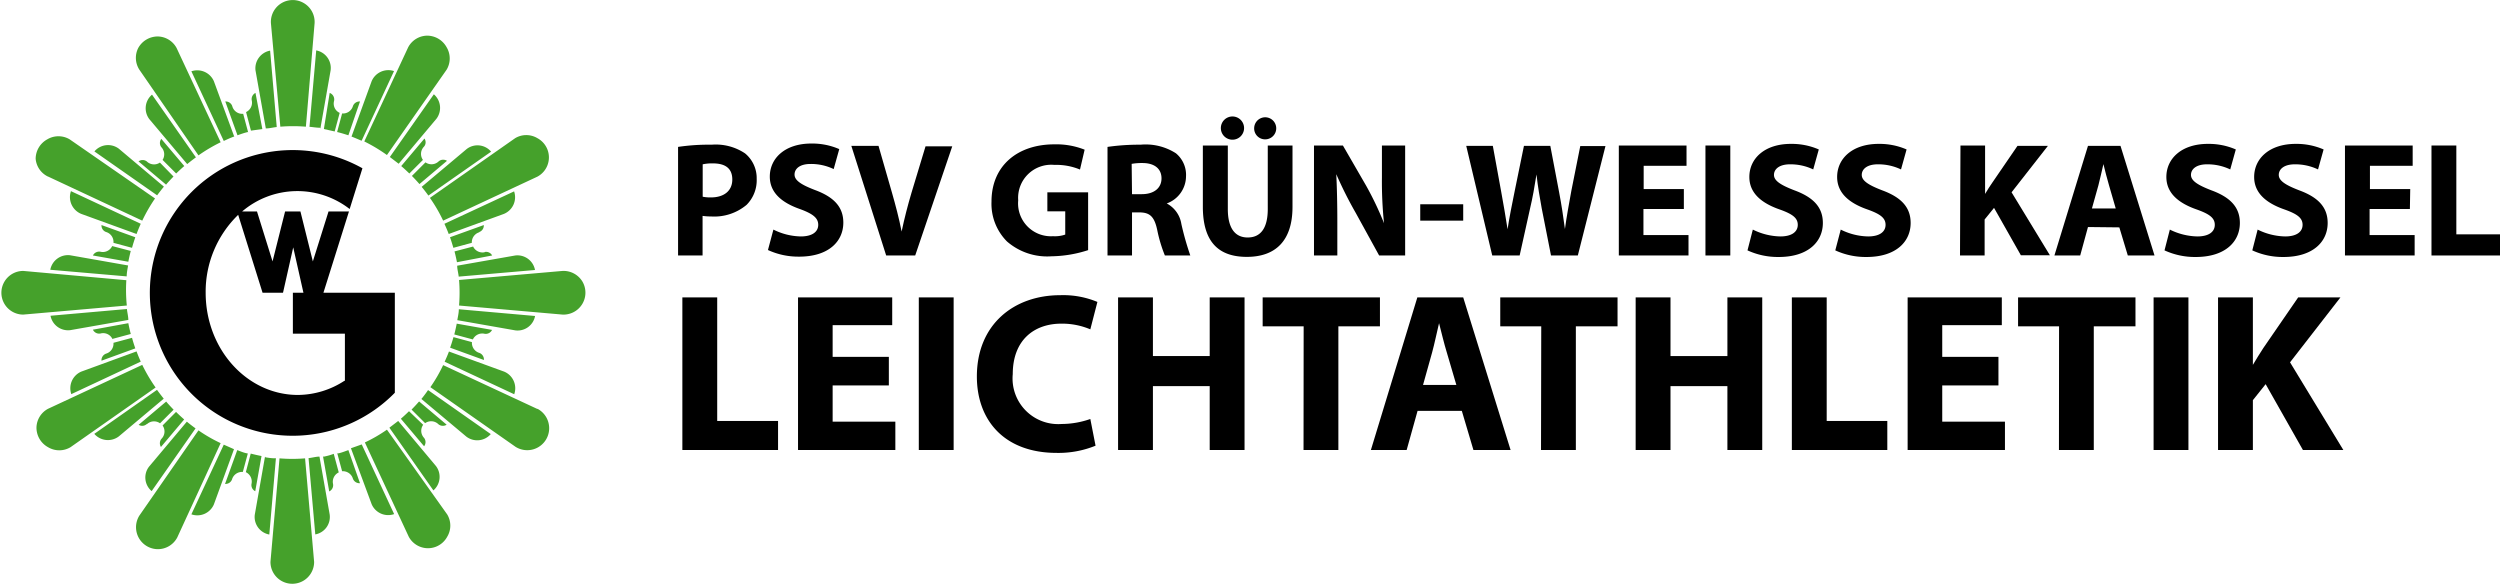
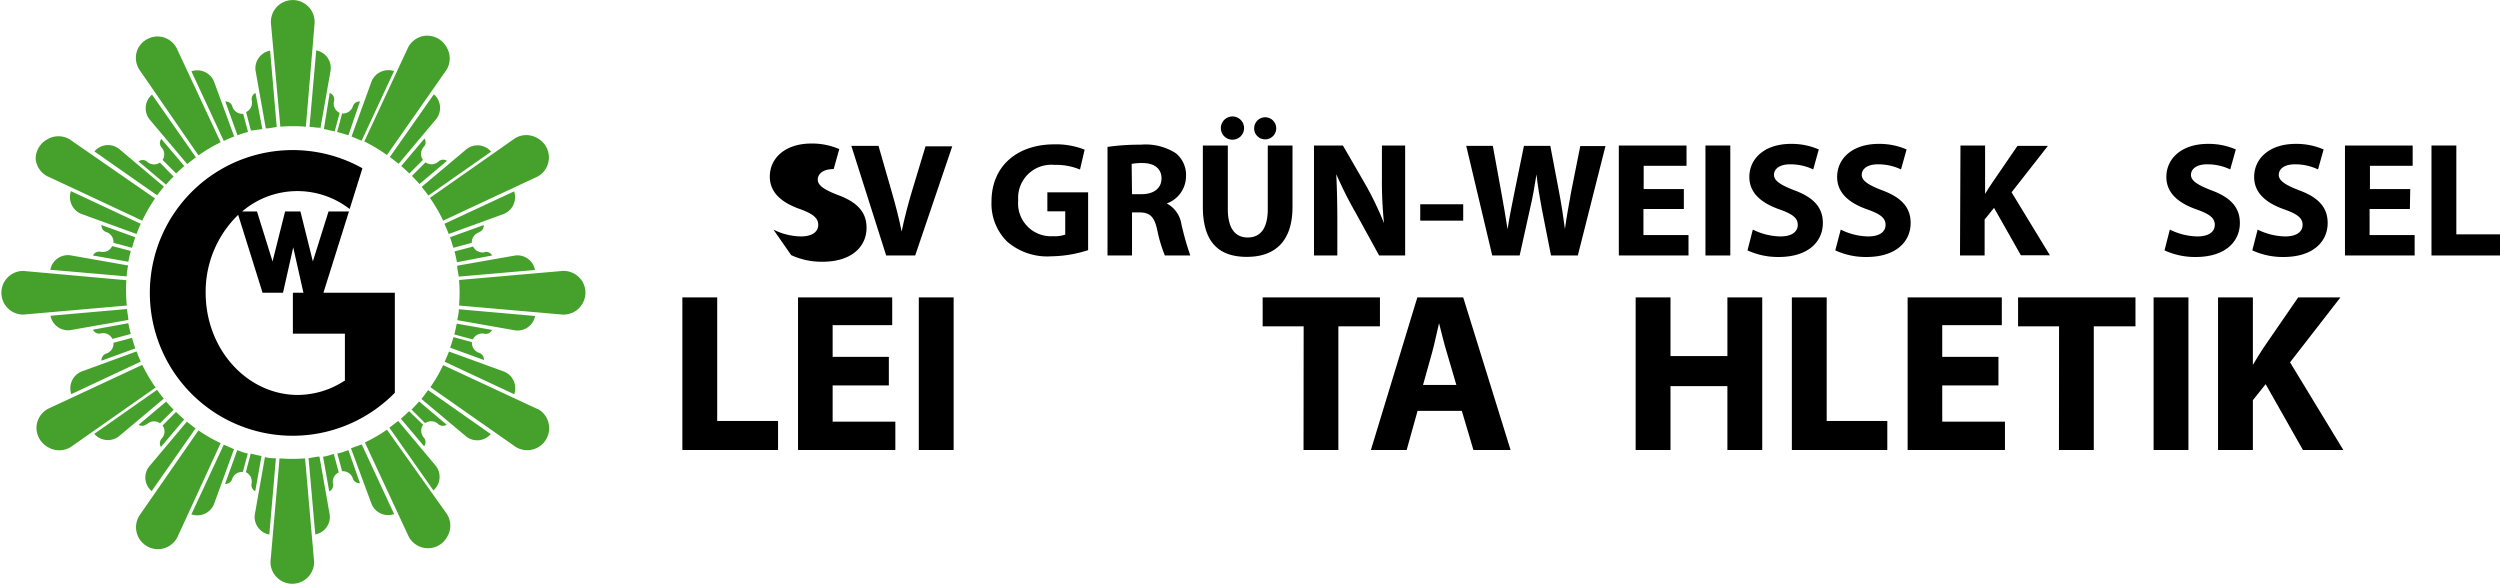
<svg xmlns="http://www.w3.org/2000/svg" viewBox="0 0 215.28 50.41">
  <defs>
    <style>.cls-1{fill:#45a12b;}</style>
  </defs>
  <title>psv_kassel_logo_leichtathletik</title>
  <g id="Ebene_2" data-name="Ebene 2">
    <g id="Ebene_1-2" data-name="Ebene 1">
      <path class="cls-1" d="M33.32,13.35,38.46,6a1.88,1.88,0,0,0,0-1.93,1.92,1.92,0,0,0-1.67-1,1.88,1.88,0,0,0-1.64,1l-3.78,8.11A13.8,13.8,0,0,1,33.32,13.35Zm-2.18-1.23,2.79-6A1.56,1.56,0,0,0,32,7l-1.73,4.76C30.56,11.87,30.85,12,31.14,12.12Zm6.22-4-3.79,5.4.76.58,3.25-3.87A1.55,1.55,0,0,0,37.36,8.12Zm-.81,3.81-2,2.37c.24.2.47.42.7.64l1.17-1.17a.89.89,0,0,1,.08-1.13A.57.57,0,0,0,36.55,11.93ZM30,11.65,31,8.74a.6.6,0,0,0-.61.4.89.89,0,0,1-.93.63l-.43,1.6C29.38,11.45,29.68,11.55,30,11.65ZM38.16,19l8.12-3.79a1.88,1.88,0,0,0,0-3.31,1.86,1.86,0,0,0-1.92,0l-7.34,5.14A13,13,0,0,1,38.16,19Zm-1.27-2.16,5.4-3.78a1.53,1.53,0,0,0-2.1-.23l-3.88,3.26C36.51,16.33,36.7,16.58,36.89,16.84Zm7.38-.36-6,2.79c.13.29.26.58.37.88l4.75-1.73A1.55,1.55,0,0,0,44.27,16.48Zm-3,3.5a.59.59,0,0,0,.39-.6l-2.91,1.05c.11.3.2.61.29.91l1.59-.43A.9.9,0,0,1,41.28,20ZM37.77,13.9a.89.89,0,0,1-1.13.08l-1.17,1.17c.23.23.44.46.65.7l2.37-2A.6.6,0,0,0,37.77,13.9ZM50.15,24.24a1.9,1.9,0,0,0-1.7-.91l-8.92.78a13.47,13.47,0,0,1,0,2.2l8.92.78a1.89,1.89,0,0,0,1.7-2.85ZM44.37,22l-5,.88c0,.31.1.63.13.94l6.57-.57A1.54,1.54,0,0,0,44.37,22Zm1.71,5.21-6.57-.58c0,.32-.08.63-.13.94l5,.88A1.53,1.53,0,0,0,46.08,27.19Zm-3.7,1.2-3.05-.54q-.09.46-.21.93l1.6.43a.89.89,0,0,1,1-.49A.6.6,0,0,0,42.38,28.39Zm-.64-6.69a.9.9,0,0,1-1-.49l-1.6.42q.12.47.21.93L42.38,22A.59.59,0,0,0,41.74,21.7Zm4.54,13.5-8.12-3.78a12.85,12.85,0,0,1-1.1,1.9l7.34,5.14a1.89,1.89,0,0,0,2.89-1.62A1.89,1.89,0,0,0,46.28,35.2Zm-2-1.27A1.55,1.55,0,0,0,43.41,32l-4.75-1.73c-.11.3-.24.59-.37.88Zm-8,.4,3.88,3.25a1.54,1.54,0,0,0,2.1-.22l-5.4-3.79C36.7,33.83,36.51,34.08,36.31,34.33Zm2.18,2.22-2.37-2c-.21.24-.42.47-.65.7l1.17,1.17a.89.89,0,0,1,1.13.08A.59.59,0,0,0,38.49,36.55ZM41.67,31a.6.6,0,0,0-.39-.61.9.9,0,0,1-.64-.93l-1.59-.43c-.09.31-.18.61-.29.91Zm-8.35,6a12.85,12.85,0,0,1-1.9,1.1l3.78,8.12a1.88,1.88,0,0,0,3.31,0,1.86,1.86,0,0,0,0-1.92Zm4,5.23a1.54,1.54,0,0,0,.22-2.1l-3.25-3.88-.76.58Zm-7.1-3.63L32,43.41a1.55,1.55,0,0,0,1.94.86l-2.79-6Zm-1.19.39.43,1.59a.9.9,0,0,1,.93.64.6.6,0,0,0,.61.39L30,38.76C29.68,38.87,29.38,39,29.07,39.05Zm6.19-3.58c-.23.23-.46.44-.7.65l2,2.37a.59.59,0,0,0,0-.72.89.89,0,0,1-.08-1.13Zm-8.95,4.06a13.47,13.47,0,0,1-2.2,0l-.78,8.92a1.88,1.88,0,1,0,3.76,0Zm1.24-.15c-.31,0-.62.1-.94.13l.58,6.57a1.53,1.53,0,0,0,1.24-1.71Zm-4.69,0-.88,5a1.54,1.54,0,0,0,1.25,1.71l.57-6.57C23.49,39.48,23.17,39.43,22.86,39.38Zm-.3-.05q-.46-.09-.93-.21l-.42,1.6a.9.9,0,0,1,.49,1,.59.59,0,0,0,.32.64Zm5.29,0,.54,3.05a.6.6,0,0,0,.33-.64.89.89,0,0,1,.49-1l-.43-1.6Q28.32,39.24,27.85,39.33ZM17.09,37.06,12,44.4a1.89,1.89,0,0,0,1.62,2.89,1.89,1.89,0,0,0,1.64-1L19,38.16A13,13,0,0,1,17.09,37.06Zm2.18,1.23-2.79,6a1.55,1.55,0,0,0,1.94-.86l1.73-4.75Zm-6.21,4,3.78-5.4c-.26-.19-.51-.38-.75-.58l-3.26,3.88A1.53,1.53,0,0,0,13.06,42.29Zm.8-3.8,2-2.37c-.24-.21-.47-.42-.7-.65L14,36.64a.89.89,0,0,1-.08,1.13A.6.6,0,0,0,13.86,38.49Zm6.57.27-1.05,2.91a.59.59,0,0,0,.6-.39.9.9,0,0,1,.93-.64l.43-1.59C21,39,20.73,38.87,20.43,38.76Zm-8.18-7.34L4.14,35.2a1.88,1.88,0,0,0-1,1.64,1.92,1.92,0,0,0,1,1.67,1.88,1.88,0,0,0,1.93,0l7.33-5.14A13.8,13.8,0,0,1,12.25,31.42Zm1.27,2.15-5.4,3.79a1.55,1.55,0,0,0,2.11.22l3.87-3.25C13.9,34.08,13.71,33.83,13.52,33.57Zm-1.4-2.43c-.13-.29-.25-.58-.36-.88L7,32a1.56,1.56,0,0,0-.86,1.94ZM11.65,30c-.1-.3-.2-.6-.28-.91l-1.6.43a.89.89,0,0,1-.63.93.6.6,0,0,0-.4.61Zm1,6.53a.89.89,0,0,1,1.13-.08l1.17-1.17c-.22-.23-.44-.46-.64-.7l-2.37,2A.57.57,0,0,0,12.64,36.51Zm-1.76-12.4L2,23.33a1.88,1.88,0,1,0,0,3.76l8.92-.78A13.47,13.47,0,0,1,10.88,24.11ZM6.05,28.43l5-.88c0-.31-.09-.62-.12-.94l-6.58.58A1.54,1.54,0,0,0,6.05,28.43Zm-1.72-5.2,6.58.57c0-.31.07-.63.12-.94l-5-.88A1.55,1.55,0,0,0,4.33,23.23ZM8,22l3.05.54q.09-.46.21-.93l-1.6-.42a.89.89,0,0,1-1,.49A.6.6,0,0,0,8,22Zm1.66,7.19,1.6-.43q-.12-.47-.21-.93L8,28.39a.6.6,0,0,0,.65.33A.88.88,0,0,1,9.69,29.21Zm-5.55-14L12.25,19a13.91,13.91,0,0,1,1.1-1.91L6,12a1.88,1.88,0,0,0-1.93,0,1.92,1.92,0,0,0-1,1.67A1.88,1.88,0,0,0,4.14,15.21Zm2,1.27A1.56,1.56,0,0,0,7,18.42l4.76,1.73c.11-.3.23-.59.36-.88Zm8-.39-3.87-3.26a1.54,1.54,0,0,0-2.11.23l5.4,3.78C13.71,16.58,13.9,16.33,14.1,16.09ZM12.64,13.9a.59.59,0,0,0-.71,0l2.37,2c.2-.24.42-.47.64-.7L13.77,14A.89.89,0,0,1,12.64,13.9Zm-3.9,5.48a.59.59,0,0,0,.4.6.89.89,0,0,1,.63.93l1.6.43c.08-.3.18-.61.28-.91Zm8.35-6A13.91,13.91,0,0,1,19,12.25L15.21,4.14a1.88,1.88,0,0,0-1.64-1,1.92,1.92,0,0,0-1.67,1A1.88,1.88,0,0,0,12,6Zm-4-5.23a1.54,1.54,0,0,0-.23,2.11l3.26,3.87c.24-.2.49-.39.75-.58Zm7.09,3.64L18.42,7a1.56,1.56,0,0,0-1.94-.86l2.79,6C19.56,12,19.85,11.87,20.15,11.76Zm1.19-.39-.43-1.6A.89.89,0,0,1,20,9.14a.59.59,0,0,0-.6-.4l1.05,2.91C20.73,11.55,21,11.45,21.34,11.37Zm-7.48.56a.59.59,0,0,0,0,.71A.89.89,0,0,1,14,13.77l1.17,1.17c.23-.22.46-.44.7-.64Zm14-.85.93.21.43-1.6a.88.88,0,0,1-.49-1A.6.6,0,0,0,28.39,8Zm-.3-.05.88-5a1.54,1.54,0,0,0-1.24-1.72l-.58,6.58C26.93,10.94,27.24,11,27.55,11Zm-5,.05L22,8a.6.6,0,0,0-.32.65.89.89,0,0,1-.49,1l.42,1.6Zm.3-.05c.31,0,.63-.09.94-.12l-.57-6.58A1.55,1.55,0,0,0,22,6.05Zm1.25-.15a13.47,13.47,0,0,1,2.2,0L27.09,2A1.88,1.88,0,0,0,26.17.27,1.88,1.88,0,0,0,23.33,2Z" />
      <path d="M27.85,25.21l2.2-7H28.29l-1.35,4.3-1.07-4.3H24.55l-1.08,4.3-1.34-4.3H20.85A7.33,7.33,0,0,1,30.11,18l1.1-3.51A12.3,12.3,0,1,0,34,33.82V25.21Zm1.81,7.58a7.41,7.41,0,0,1-4,1.22c-4.39,0-7.95-3.94-7.95-8.8a9.22,9.22,0,0,1,2.8-6.71l2.1,6.71h1.76l.88-3.91.88,3.91h-.91v3.52h4.48v4.06Z" />
      <path d="M58.76,25.61h3V36.25H67v2.5H58.76Z" />
      <path d="M76.54,33.19H71.7v3.12h5.4v2.44H68.72V25.61h8.11V28H71.7v2.73h4.84Z" />
      <path d="M82.12,25.61V38.75h-3V25.61Z" />
-       <path d="M94.34,38.38A8.46,8.46,0,0,1,91,39c-4.54,0-6.88-2.83-6.88-6.58,0-4.48,3.19-7,7.17-7A7.65,7.65,0,0,1,94.5,26l-.61,2.36a6.26,6.26,0,0,0-2.49-.49c-2.36,0-4.19,1.42-4.19,4.35a3.93,3.93,0,0,0,4.21,4.29,7.5,7.5,0,0,0,2.47-.43Z" />
-       <path d="M99.28,25.61v5.05h4.89V25.61h3V38.75h-3v-5.5H99.28v5.5h-3V25.61Z" />
      <path d="M112.26,28.1h-3.53V25.61h10.1V28.1h-3.58V38.75h-3Z" />
      <path d="M122.07,35.38l-.94,3.37h-3.08l4-13.14H126l4.08,13.14h-3.2l-1-3.37Zm3.34-2.23-.82-2.79c-.24-.78-.47-1.75-.67-2.53h0c-.19.78-.39,1.77-.6,2.53l-.78,2.79Z" />
-       <path d="M132.72,28.1h-3.53V25.61h10.1V28.1H135.7V38.75h-3Z" />
      <path d="M143.85,25.61v5.05h4.9V25.61h3V38.75h-3v-5.5h-4.9v5.5h-3V25.61Z" />
      <path d="M154.3,25.61h3V36.25h5.22v2.5H154.3Z" />
      <path d="M172.09,33.19h-4.84v3.12h5.4v2.44h-8.38V25.61h8.11V28h-5.13v2.73h4.84Z" />
      <path d="M177.31,28.1h-3.53V25.61h10.11V28.1H180.3V38.75h-3Z" />
      <path d="M188.45,25.61V38.75h-3V25.61Z" />
      <path d="M191,25.61H194v5.81H194c.3-.51.61-1,.9-1.45l3-4.36h3.64L197.2,31.2l4.59,7.55h-3.48l-3.21-5.67L194,34.46v4.29H191Z" />
-       <path d="M58.39,12.65a18,18,0,0,1,2.89-.19,4.53,4.53,0,0,1,2.88.75,2.76,2.76,0,0,1,1,2.19,3,3,0,0,1-.87,2.24,4.33,4.33,0,0,1-3.06,1,4.91,4.91,0,0,1-.73-.05V22H58.39Zm2.12,4.29a3.28,3.28,0,0,0,.71.06c1.14,0,1.84-.58,1.84-1.54s-.6-1.39-1.67-1.39a3.79,3.79,0,0,0-.88.08Z" />
-       <path d="M66.6,19.77a5.46,5.46,0,0,0,2.36.59c1,0,1.5-.41,1.5-1S70,18.41,68.88,18c-1.57-.55-2.59-1.42-2.59-2.79,0-1.61,1.34-2.85,3.57-2.85a5.83,5.83,0,0,1,2.41.48l-.48,1.72a4.5,4.5,0,0,0-2-.44c-.93,0-1.37.42-1.37.91s.53.86,1.75,1.33c1.66.61,2.45,1.48,2.45,2.81,0,1.58-1.22,2.93-3.81,2.93a6.26,6.26,0,0,1-2.68-.57Z" />
+       <path d="M66.6,19.77a5.46,5.46,0,0,0,2.36.59c1,0,1.5-.41,1.5-1S70,18.41,68.88,18c-1.57-.55-2.59-1.42-2.59-2.79,0-1.61,1.34-2.85,3.57-2.85a5.83,5.83,0,0,1,2.41.48l-.48,1.72c-.93,0-1.37.42-1.37.91s.53.86,1.75,1.33c1.66.61,2.45,1.48,2.45,2.81,0,1.58-1.22,2.93-3.81,2.93a6.26,6.26,0,0,1-2.68-.57Z" />
      <path d="M76.31,22l-3-9.44h2.34l1.15,4c.32,1.12.61,2.2.84,3.38h0c.24-1.14.53-2.26.85-3.34l1.21-4H82L78.81,22Z" />
      <path d="M93.7,21.54a10.62,10.62,0,0,1-3.15.53,5.28,5.28,0,0,1-3.84-1.28,4.6,4.6,0,0,1-1.33-3.43c0-3.14,2.3-4.93,5.4-4.93a6.61,6.61,0,0,1,2.62.46L93,14.6a5.31,5.31,0,0,0-2.2-.4,2.85,2.85,0,0,0-3.12,3.05,2.83,2.83,0,0,0,3,3.09,2.74,2.74,0,0,0,1.05-.14v-2H90.19V16.56H93.7Z" />
      <path d="M95.37,12.65a19.08,19.08,0,0,1,2.84-.19,4.82,4.82,0,0,1,3.05.74,2.41,2.41,0,0,1,.87,2,2.5,2.5,0,0,1-1.66,2.32v0a2.42,2.42,0,0,1,1.26,1.77A25,25,0,0,0,102.5,22h-2.19a12.3,12.3,0,0,1-.66-2.2c-.25-1.18-.66-1.5-1.52-1.51h-.65V22H95.37Zm2.11,4.07h.84c1.07,0,1.7-.54,1.7-1.36s-.59-1.3-1.57-1.32a5.23,5.23,0,0,0-1,.07Z" />
      <path d="M105.73,12.53V18c0,1.63.61,2.45,1.71,2.45s1.73-.78,1.73-2.45V12.53h2.13v5.29c0,2.92-1.47,4.3-3.93,4.3s-3.79-1.31-3.79-4.32V12.53Zm-.6-1.5a1,1,0,0,1,1-1,1,1,0,1,1-1,1ZM108,11a.95.95,0,1,1,.95,1A.94.94,0,0,1,108,11Z" />
      <path d="M113.15,22V12.53h2.49l2,3.46a27.3,27.3,0,0,1,1.54,3.23h0a34.94,34.94,0,0,1-.18-3.93V12.53h2V22h-2.24l-2-3.64A34.45,34.45,0,0,1,115.07,15l0,0c.06,1.24.09,2.58.09,4.12V22Z" />
      <path d="M126,17.59V19H122.3V17.59Z" />
      <path d="M128.5,22l-2.24-9.44h2.29l.71,3.89c.21,1.12.41,2.34.56,3.29h0c.15-1,.38-2.15.62-3.32l.79-3.86h2.27l.76,4c.21,1.1.36,2.11.5,3.16h0c.14-1.05.35-2.16.55-3.28l.77-3.86h2.17L135.87,22h-2.31l-.8-4.06c-.18-1-.33-1.84-.45-2.92h0c-.17,1.07-.33,2-.55,2.92l-.9,4.06Z" />
      <path d="M145,18h-3.48v2.24h3.88V22h-6V12.53h5.83v1.75h-3.69v2H145Z" />
      <path d="M149,12.53V22h-2.14V12.53Z" />
      <path d="M150.94,19.77a5.54,5.54,0,0,0,2.37.59c1,0,1.5-.41,1.5-1s-.45-.93-1.58-1.33c-1.57-.55-2.59-1.42-2.59-2.79,0-1.61,1.34-2.85,3.57-2.85a5.83,5.83,0,0,1,2.41.48l-.48,1.72a4.54,4.54,0,0,0-2-.44c-.93,0-1.38.42-1.38.91s.54.86,1.76,1.33c1.66.61,2.45,1.48,2.45,2.81,0,1.58-1.22,2.93-3.81,2.93a6.26,6.26,0,0,1-2.68-.57Z" />
      <path d="M158.51,19.77a5.46,5.46,0,0,0,2.36.59c1,0,1.5-.41,1.5-1s-.45-.93-1.58-1.33c-1.57-.55-2.59-1.42-2.59-2.79,0-1.61,1.34-2.85,3.57-2.85a5.83,5.83,0,0,1,2.41.48l-.48,1.72a4.54,4.54,0,0,0-2-.44c-.93,0-1.38.42-1.38.91s.54.86,1.76,1.33c1.66.61,2.45,1.48,2.45,2.81,0,1.58-1.22,2.93-3.81,2.93a6.26,6.26,0,0,1-2.68-.57Z" />
      <path d="M168.82,12.53h2.12V16.7h0c.21-.36.43-.7.64-1l2.15-3.14h2.62l-3.13,4,3.3,5.42h-2.5l-2.31-4.08-.81,1V22h-2.12Z" />
-       <path d="M179.8,19.55,179.13,22h-2.22l2.89-9.44h2.8L185.53,22h-2.3l-.73-2.42Zm2.39-1.6-.58-2c-.17-.56-.34-1.26-.48-1.82h0c-.14.56-.28,1.27-.43,1.82l-.56,2Z" />
      <path d="M186.85,19.77a5.54,5.54,0,0,0,2.37.59c1,0,1.5-.41,1.5-1s-.45-.93-1.58-1.33c-1.57-.55-2.59-1.42-2.59-2.79,0-1.61,1.34-2.85,3.57-2.85a5.83,5.83,0,0,1,2.41.48l-.48,1.72a4.54,4.54,0,0,0-2-.44c-.93,0-1.38.42-1.38.91s.54.86,1.76,1.33c1.66.61,2.45,1.48,2.45,2.81,0,1.58-1.22,2.93-3.81,2.93a6.26,6.26,0,0,1-2.68-.57Z" />
      <path d="M194.41,19.77a5.54,5.54,0,0,0,2.37.59c1,0,1.5-.41,1.5-1s-.45-.93-1.58-1.33c-1.57-.55-2.59-1.42-2.59-2.79,0-1.61,1.34-2.85,3.57-2.85a5.83,5.83,0,0,1,2.41.48l-.48,1.72a4.54,4.54,0,0,0-2-.44c-.93,0-1.38.42-1.38.91s.54.86,1.76,1.33c1.66.61,2.45,1.48,2.45,2.81,0,1.58-1.22,2.93-3.81,2.93a6.26,6.26,0,0,1-2.68-.57Z" />
      <path d="M207.52,18h-3.47v2.24h3.88V22h-6V12.53h5.83v1.75h-3.68v2h3.47Z" />
      <path d="M209.38,12.53h2.14v7.65h3.76V22h-5.9Z" />
    </g>
  </g>
</svg>